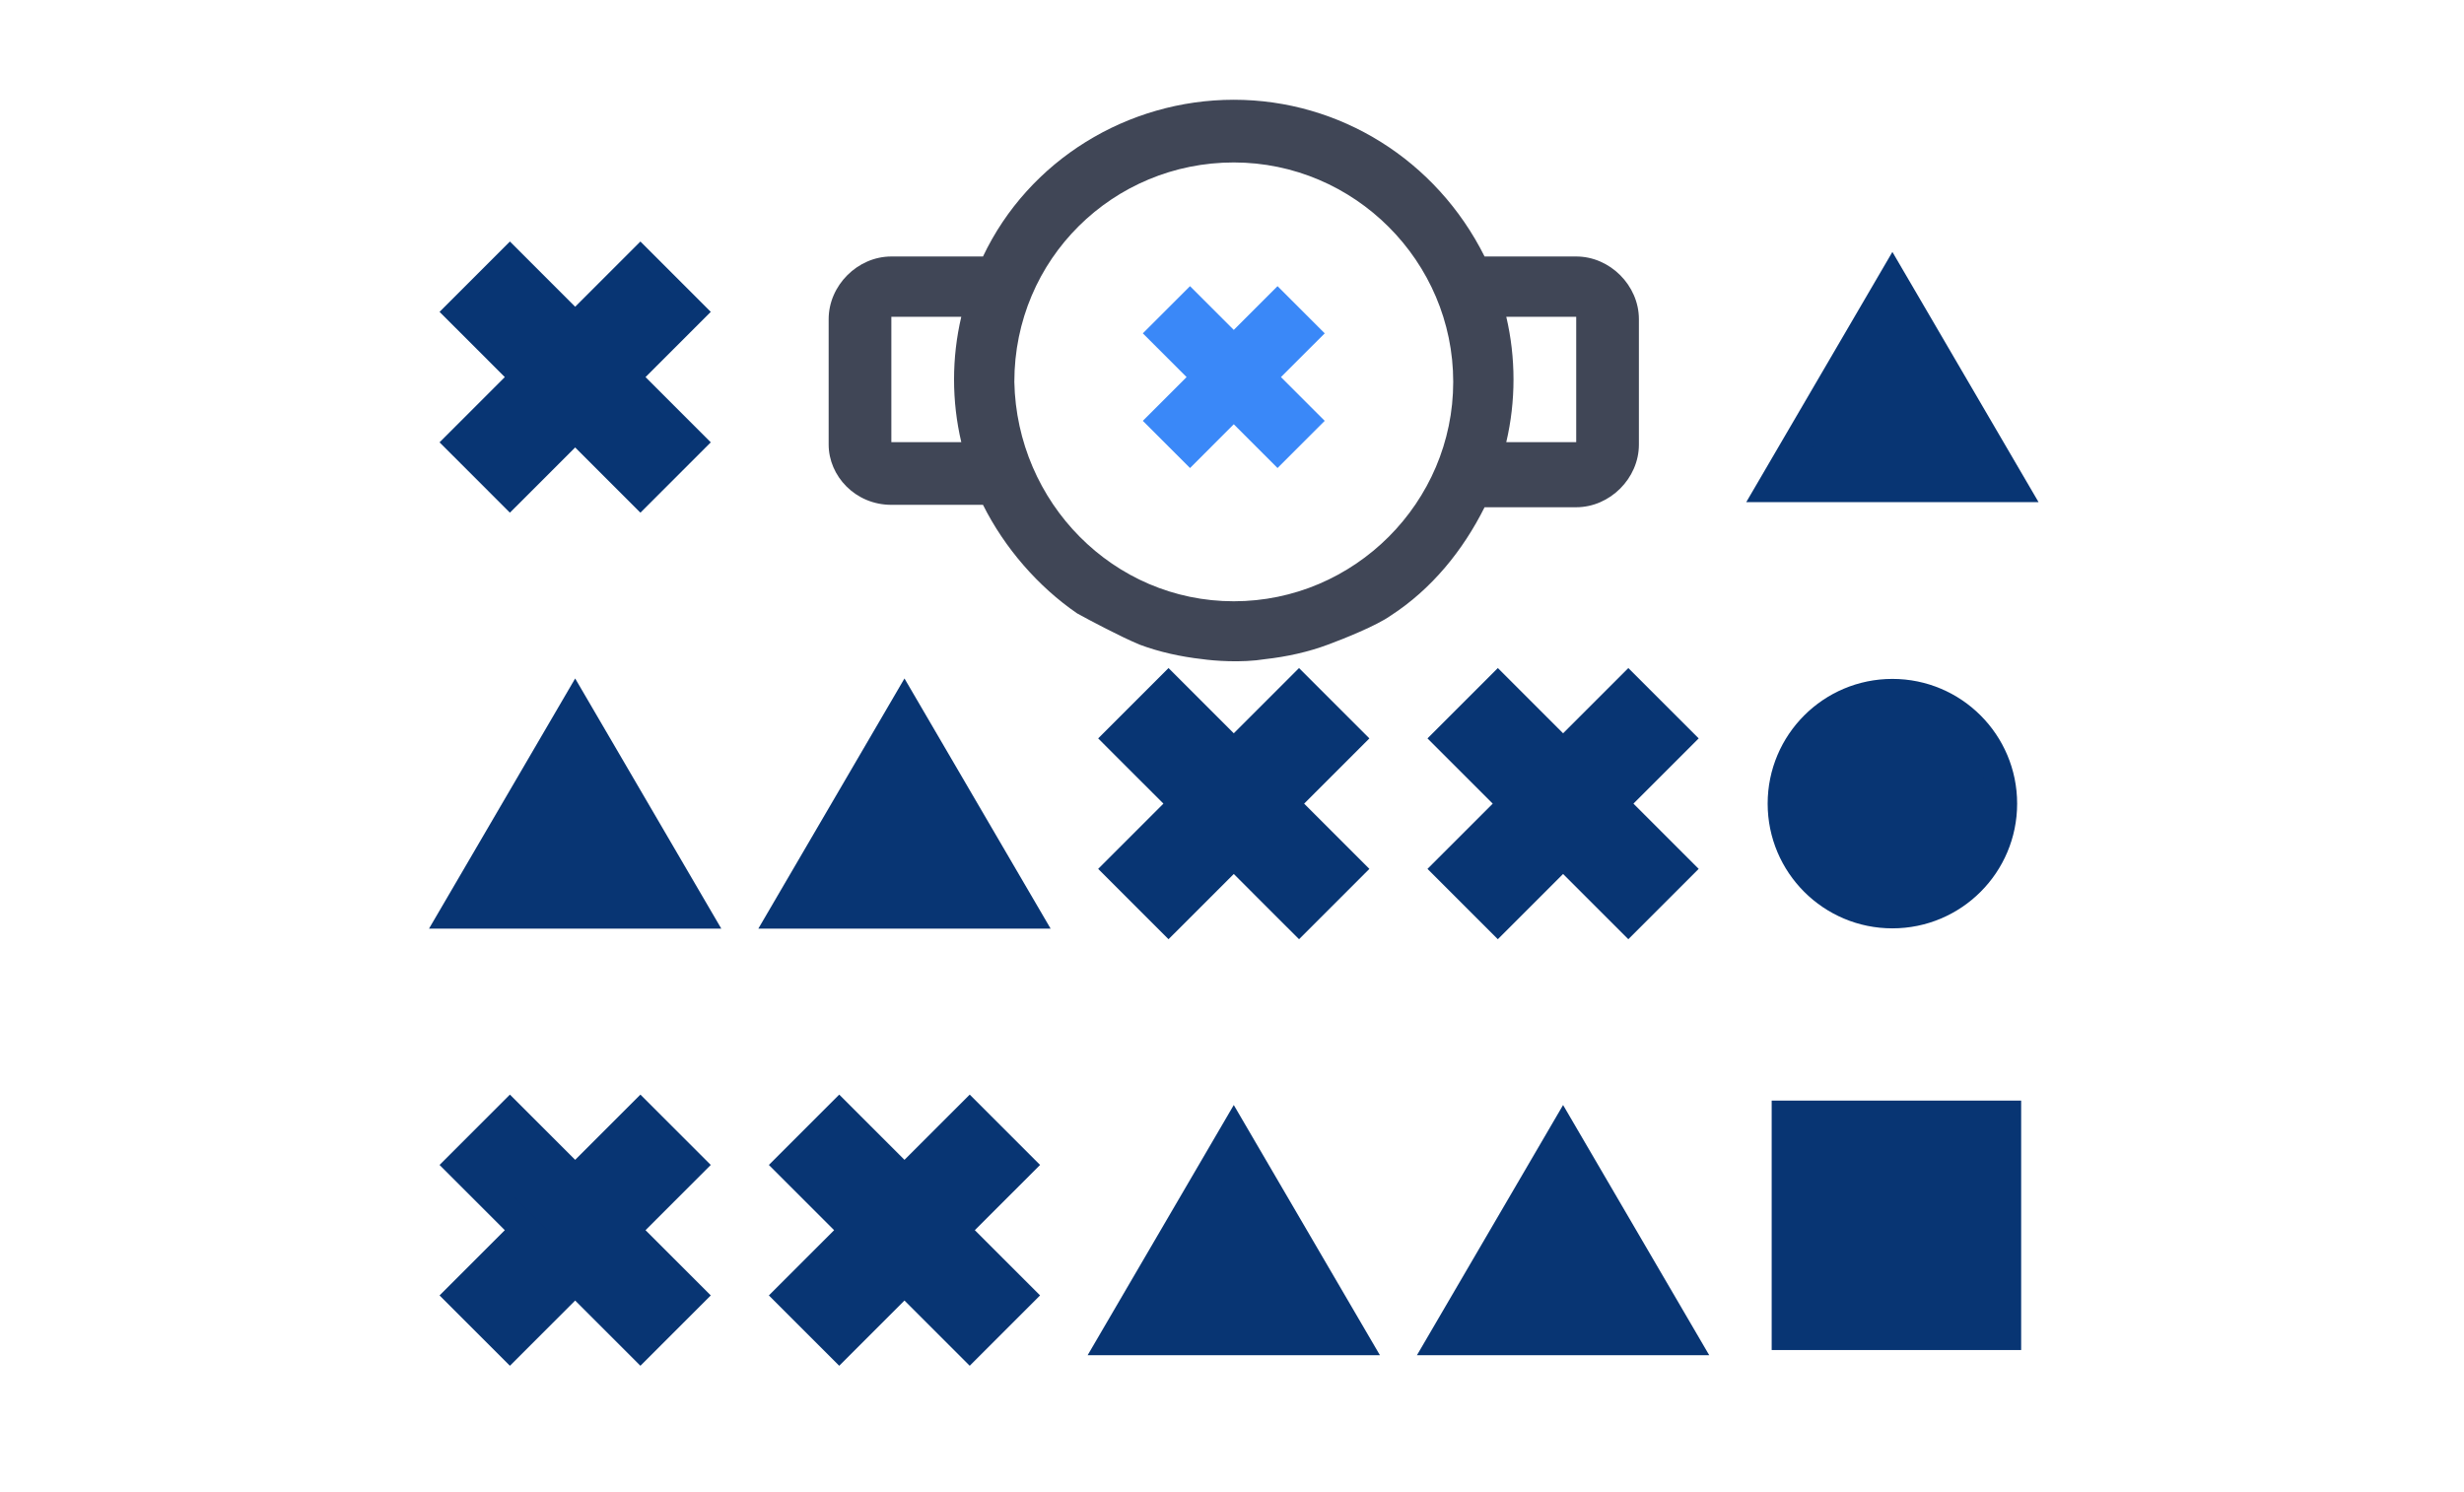
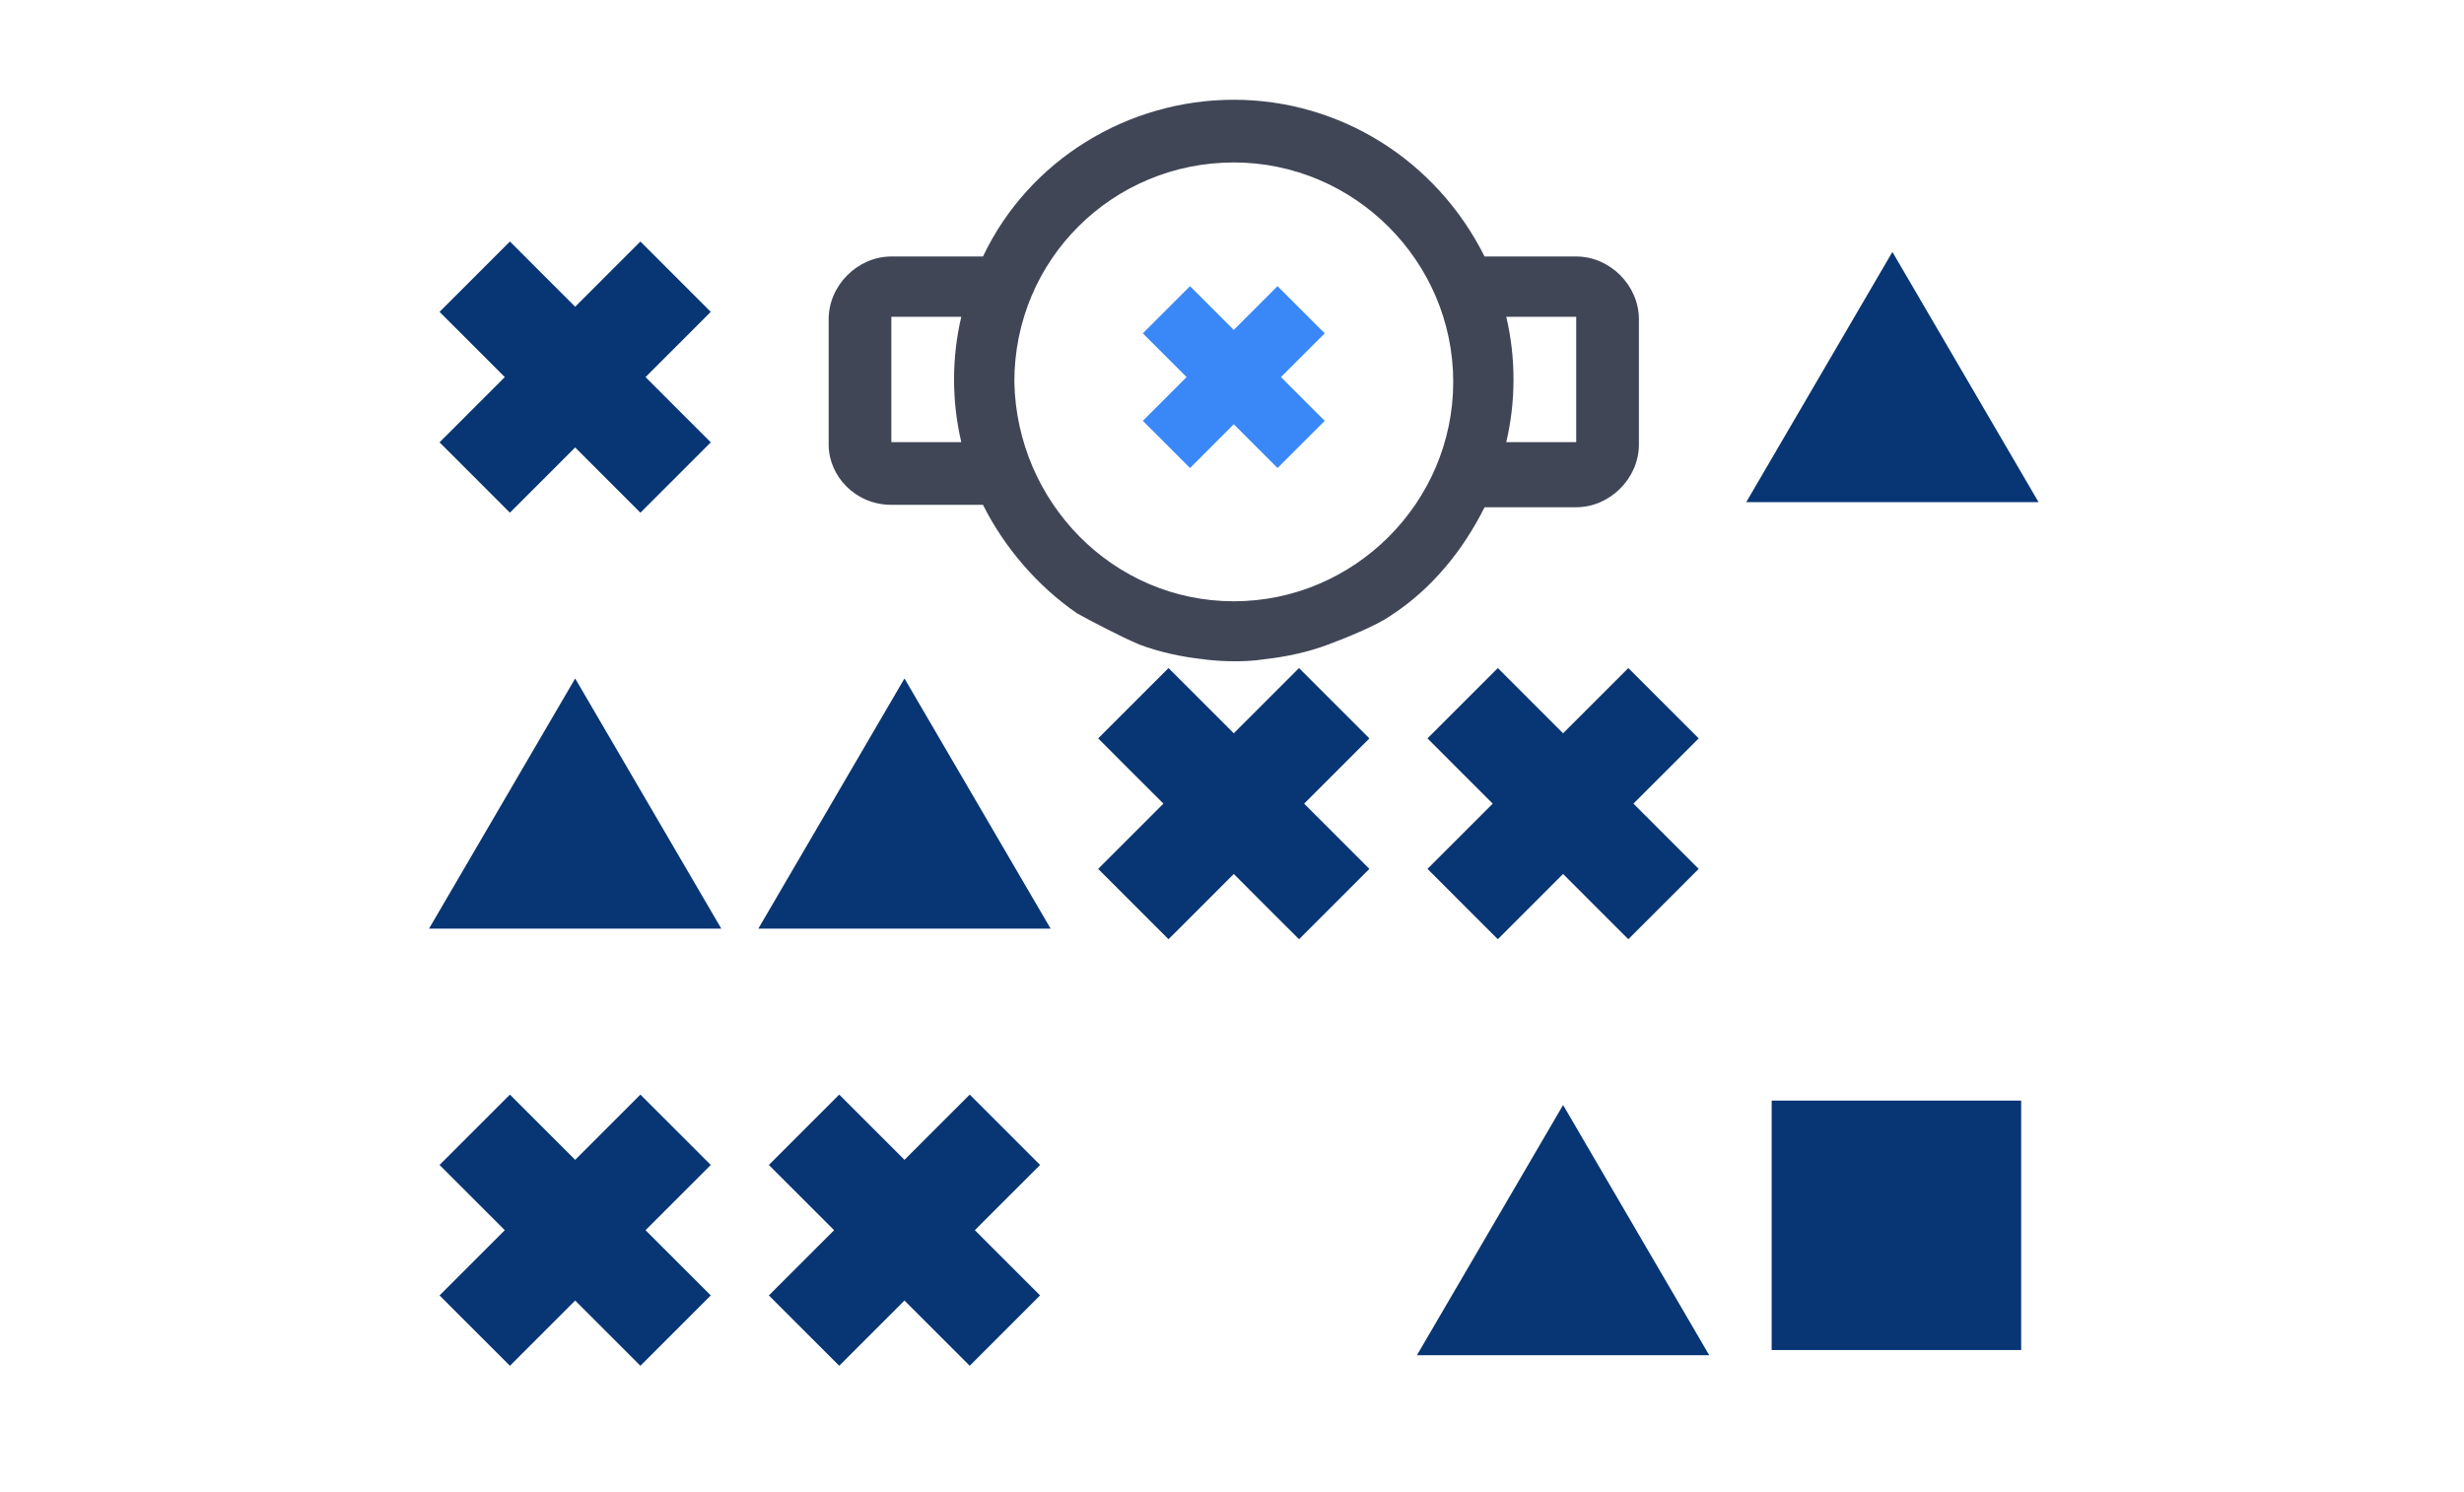
<svg xmlns="http://www.w3.org/2000/svg" width="568" height="344" viewBox="0 0 568 344" fill="none">
  <path fill-rule="evenodd" clip-rule="evenodd" d="M205.474 116.389H226.598C231.601 126.395 239.383 135.289 248.278 141.404C251.257 143.05 258.318 146.8 262.731 148.63C267.178 150.298 272.181 151.41 277.184 151.966C279.727 152.337 286.177 152.857 291.637 151.966C296.64 151.41 301.643 150.298 306.09 148.63C309.582 147.352 317.361 144.229 320.543 141.96C329.993 135.845 337.22 126.951 342.222 116.945H363.346C371.129 116.945 377.799 110.274 377.799 102.492V73.586C377.799 65.803 371.129 59.133 363.346 59.133H342.222C331.105 36.897 308.869 23 284.41 23C259.951 23 237.16 36.897 226.598 59.133H205.474C197.692 59.133 191.021 65.803 191.021 73.586V102.492C191.021 109.718 197.136 116.389 205.474 116.389ZM363.346 73.03H347.225C349.449 82.48 349.449 92.486 347.225 101.936H363.346V73.03ZM334.996 88.039C334.996 60.244 312.205 37.453 284.41 37.453C256.616 37.453 233.825 59.688 233.825 88.039C234.38 115.833 256.616 138.624 284.41 138.624C312.205 138.624 334.996 115.833 334.996 88.039ZM221.595 73.03H205.474V101.936H221.595C219.371 92.486 219.371 82.48 221.595 73.03Z" fill="#404656" />
  <path d="M150.068 62.999L156.528 69.459L158.967 71.899L156.528 74.338L143.926 86.939L156.528 99.54L158.967 101.98L147.628 113.319L145.188 110.879L132.587 98.278L119.987 110.879L117.546 113.319L115.107 110.879L108.648 104.419L106.207 101.98L108.648 99.54L121.247 86.939L108.648 74.338L106.207 71.899L115.107 62.999L117.546 60.559L132.587 75.6L147.628 60.559L150.068 62.999Z" fill="#083573" stroke="#083573" stroke-width="6.901" />
  <path d="M296.133 70.883L300.465 75.216L302.102 76.852L300.465 78.488L292.014 86.939L300.465 95.39L302.102 97.025L294.497 104.631L292.861 102.994L284.41 94.543L275.959 102.994L274.323 104.631L268.354 98.662L266.718 97.025L268.354 95.39L276.804 86.939L268.354 78.488L266.718 76.852L268.354 75.216L272.686 70.883L274.323 69.247L275.959 70.883L284.41 79.334L294.497 69.247L296.133 70.883Z" fill="#3A88F8" stroke="#3A88F8" stroke-width="4.628" />
  <path d="M439.214 70.024L460.879 107.118L463.911 112.309H408.558L411.59 107.118L433.255 70.024L436.234 64.923L439.214 70.024Z" fill="#083573" stroke="#083573" stroke-width="6.901" />
  <path d="M135.567 168.364L157.232 205.458L160.264 210.648H104.91L107.943 205.458L129.608 168.364L132.587 163.263L135.567 168.364Z" fill="#083573" stroke="#083573" stroke-width="6.901" />
  <path d="M211.479 168.364L233.144 205.458L236.176 210.648H180.822L183.854 205.458L205.52 168.364L208.499 163.263L211.479 168.364Z" fill="#083573" stroke="#083573" stroke-width="6.901" />
  <path d="M301.89 161.339L308.35 167.798L310.79 170.238L308.35 172.678L295.749 185.278L308.35 197.879L310.79 200.319L299.451 211.658L297.01 209.219L284.41 196.617L271.809 209.219L269.369 211.658L266.929 209.219L260.47 202.759L258.03 200.319L260.47 197.879L273.07 185.278L260.47 172.678L258.03 170.238L266.929 161.339L269.369 158.898L284.41 173.939L299.451 158.898L301.89 161.339Z" fill="#083573" stroke="#083573" stroke-width="6.901" />
  <path d="M377.802 161.339L384.262 167.798L386.702 170.238L384.262 172.678L371.661 185.278L384.262 197.879L386.702 200.319L375.363 211.658L372.922 209.219L360.322 196.617L347.721 209.219L345.281 211.658L342.841 209.219L336.382 202.759L333.942 200.319L336.382 197.879L348.982 185.278L336.382 172.678L333.942 170.238L342.841 161.339L345.281 158.898L360.322 173.939L375.363 158.898L377.802 161.339Z" fill="#083573" stroke="#083573" stroke-width="6.901" />
-   <circle cx="436.234" cy="185.278" r="25.304" fill="#083573" stroke="#083573" stroke-width="6.901" />
  <path d="M150.068 259.68L156.528 266.139L158.967 268.579L156.528 271.019L143.926 283.619L156.528 296.22L158.967 298.66L147.628 309.999L145.188 307.56L132.587 294.958L119.987 307.56L117.546 309.999L115.107 307.56L108.648 301.1L106.207 298.66L108.648 296.22L121.247 283.619L108.648 271.019L106.207 268.579L115.107 259.68L117.546 257.239L132.587 272.28L147.628 257.239L150.068 259.68Z" fill="#083573" stroke="#083573" stroke-width="6.901" />
  <path d="M225.979 259.68L232.439 266.139L234.879 268.579L232.439 271.019L219.838 283.619L232.439 296.22L234.879 298.66L223.54 309.999L221.099 307.56L208.499 294.958L195.898 307.56L193.458 309.999L191.018 307.56L184.559 301.1L182.119 298.66L184.559 296.22L197.159 283.619L184.559 271.019L182.119 268.579L191.018 259.68L193.458 257.239L208.499 272.28L223.54 257.239L225.979 259.68Z" fill="#083573" stroke="#083573" stroke-width="6.901" />
-   <path d="M287.389 266.705L309.054 303.798L312.087 308.989H256.733L259.765 303.798L281.43 266.705L284.41 261.603L287.389 266.705Z" fill="#083573" stroke="#083573" stroke-width="6.901" />
  <path d="M363.302 266.705L384.967 303.798L387.999 308.989H332.646L335.678 303.798L357.343 266.705L360.322 261.603L363.302 266.705Z" fill="#083573" stroke="#083573" stroke-width="6.901" />
  <rect x="411.857" y="257.193" width="50.608" height="50.608" fill="#083573" stroke="#083573" stroke-width="6.901" />
</svg>